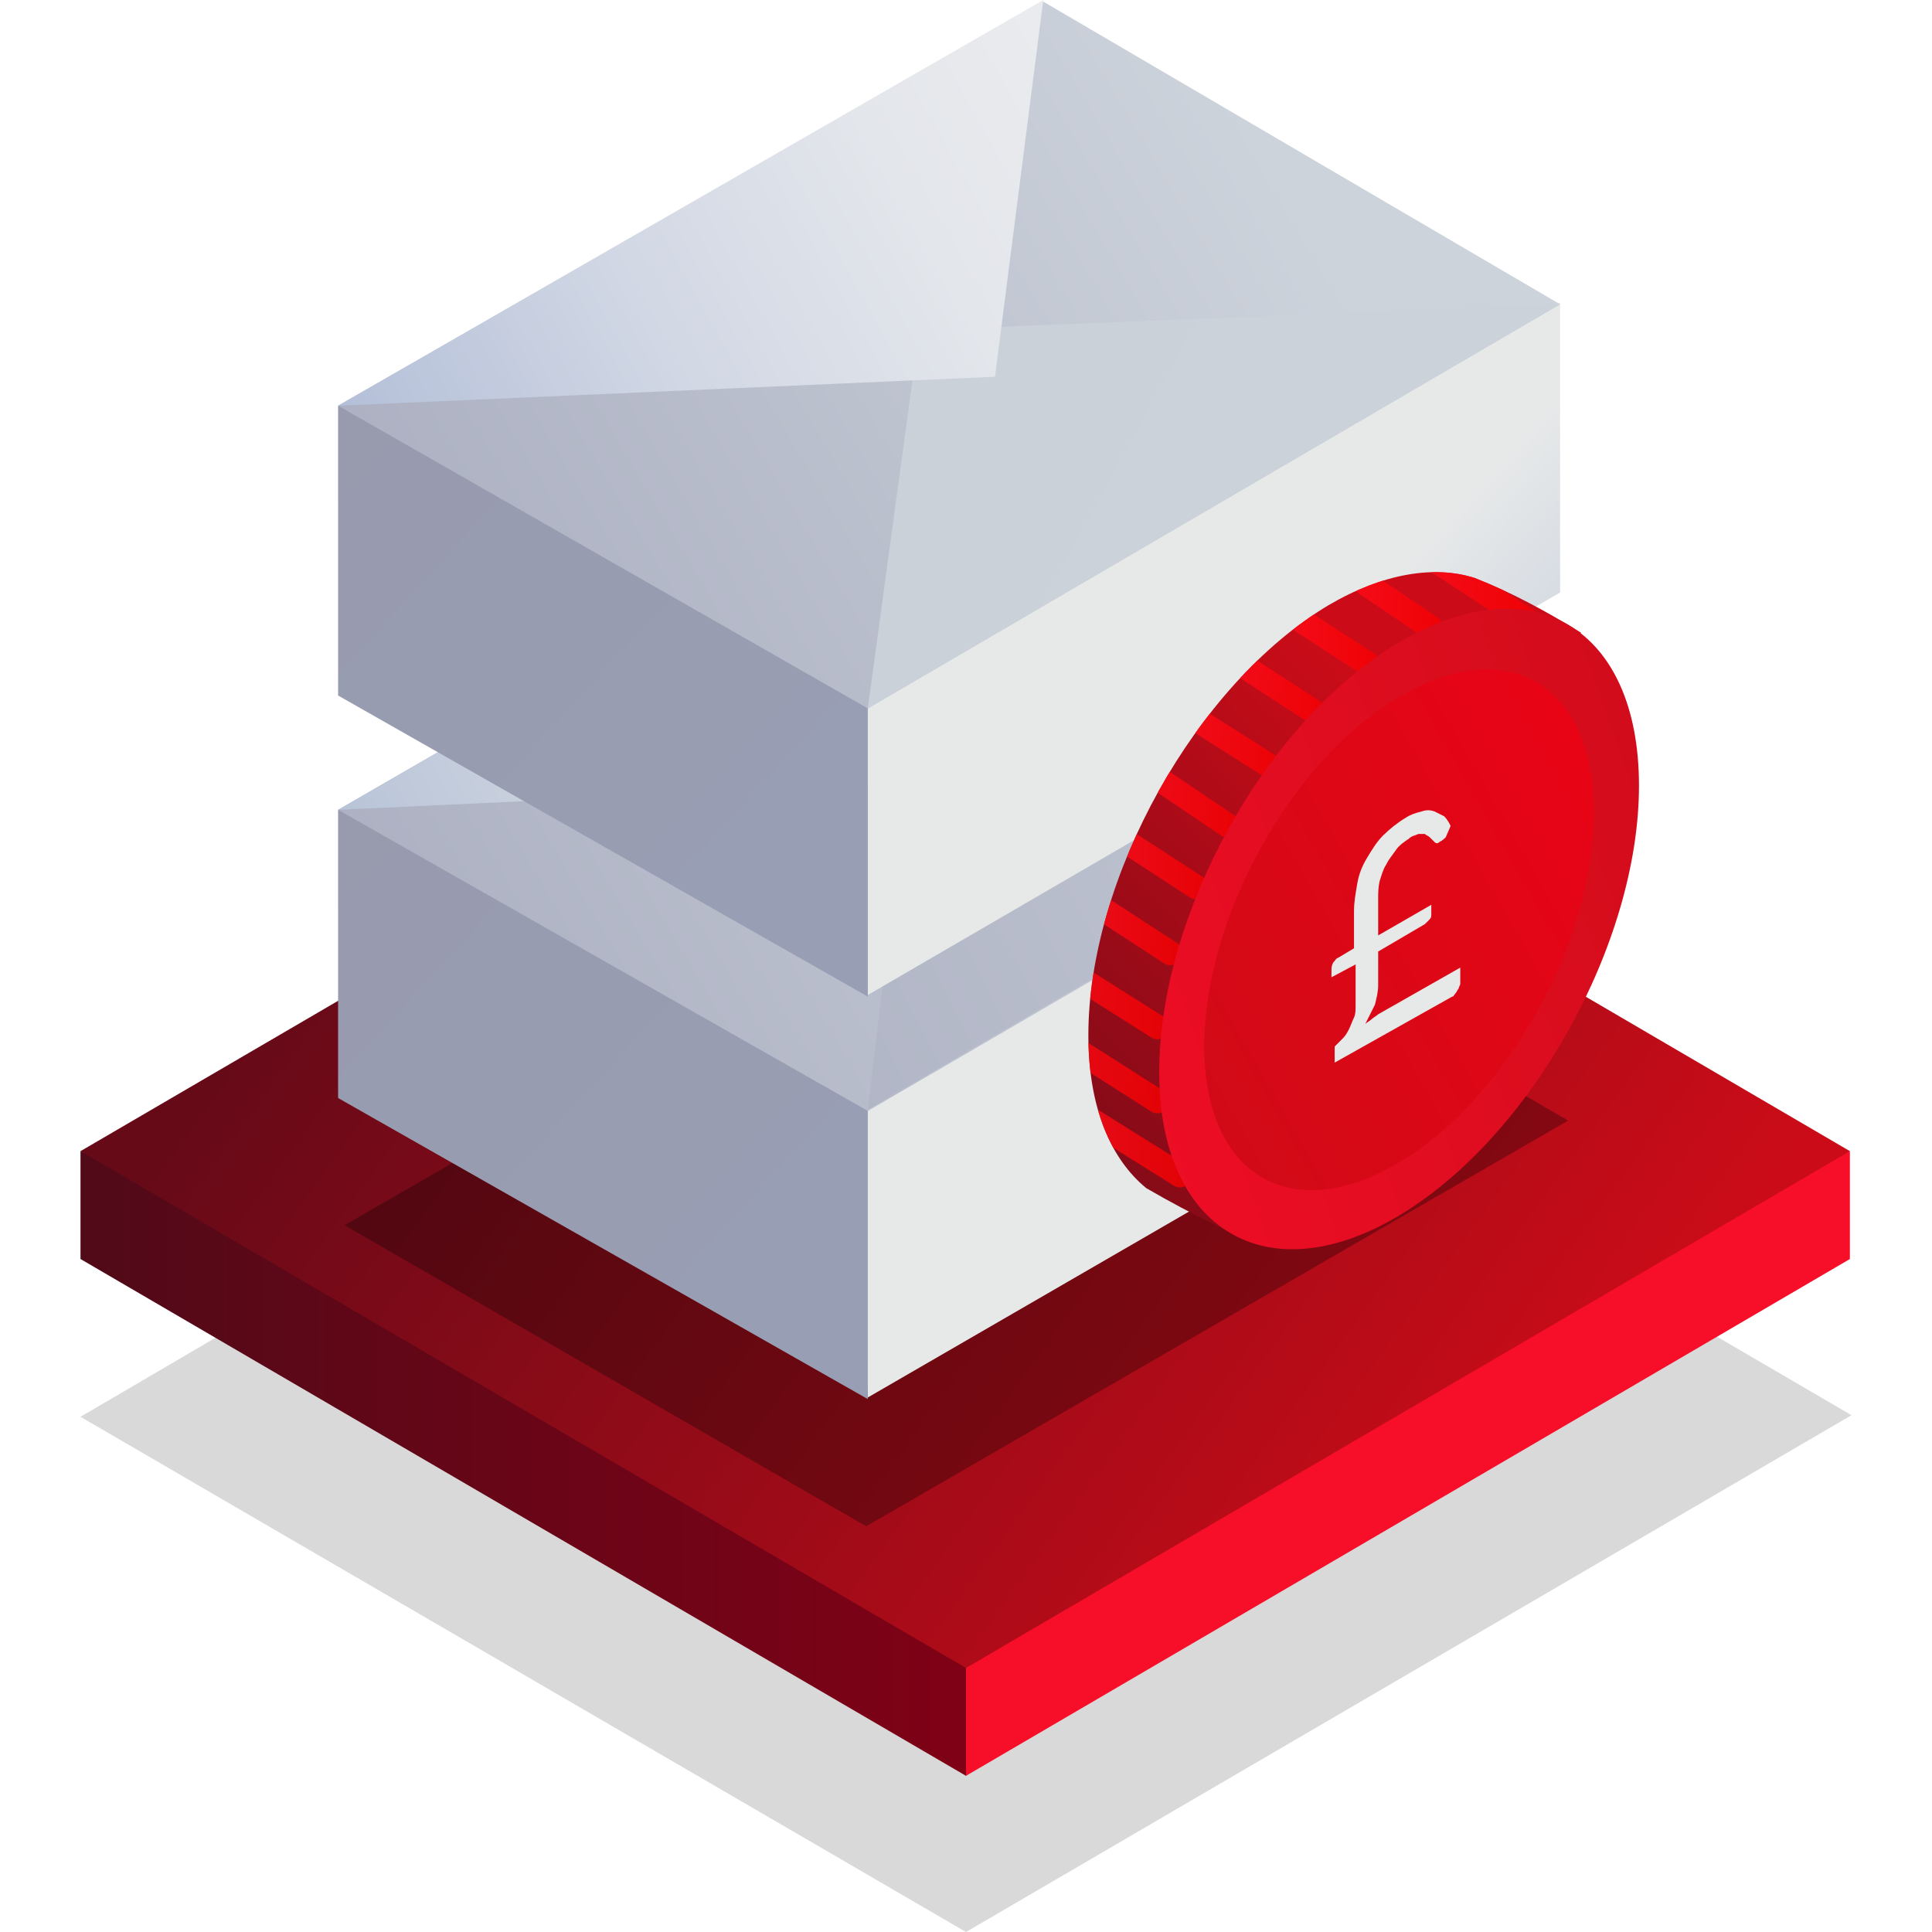
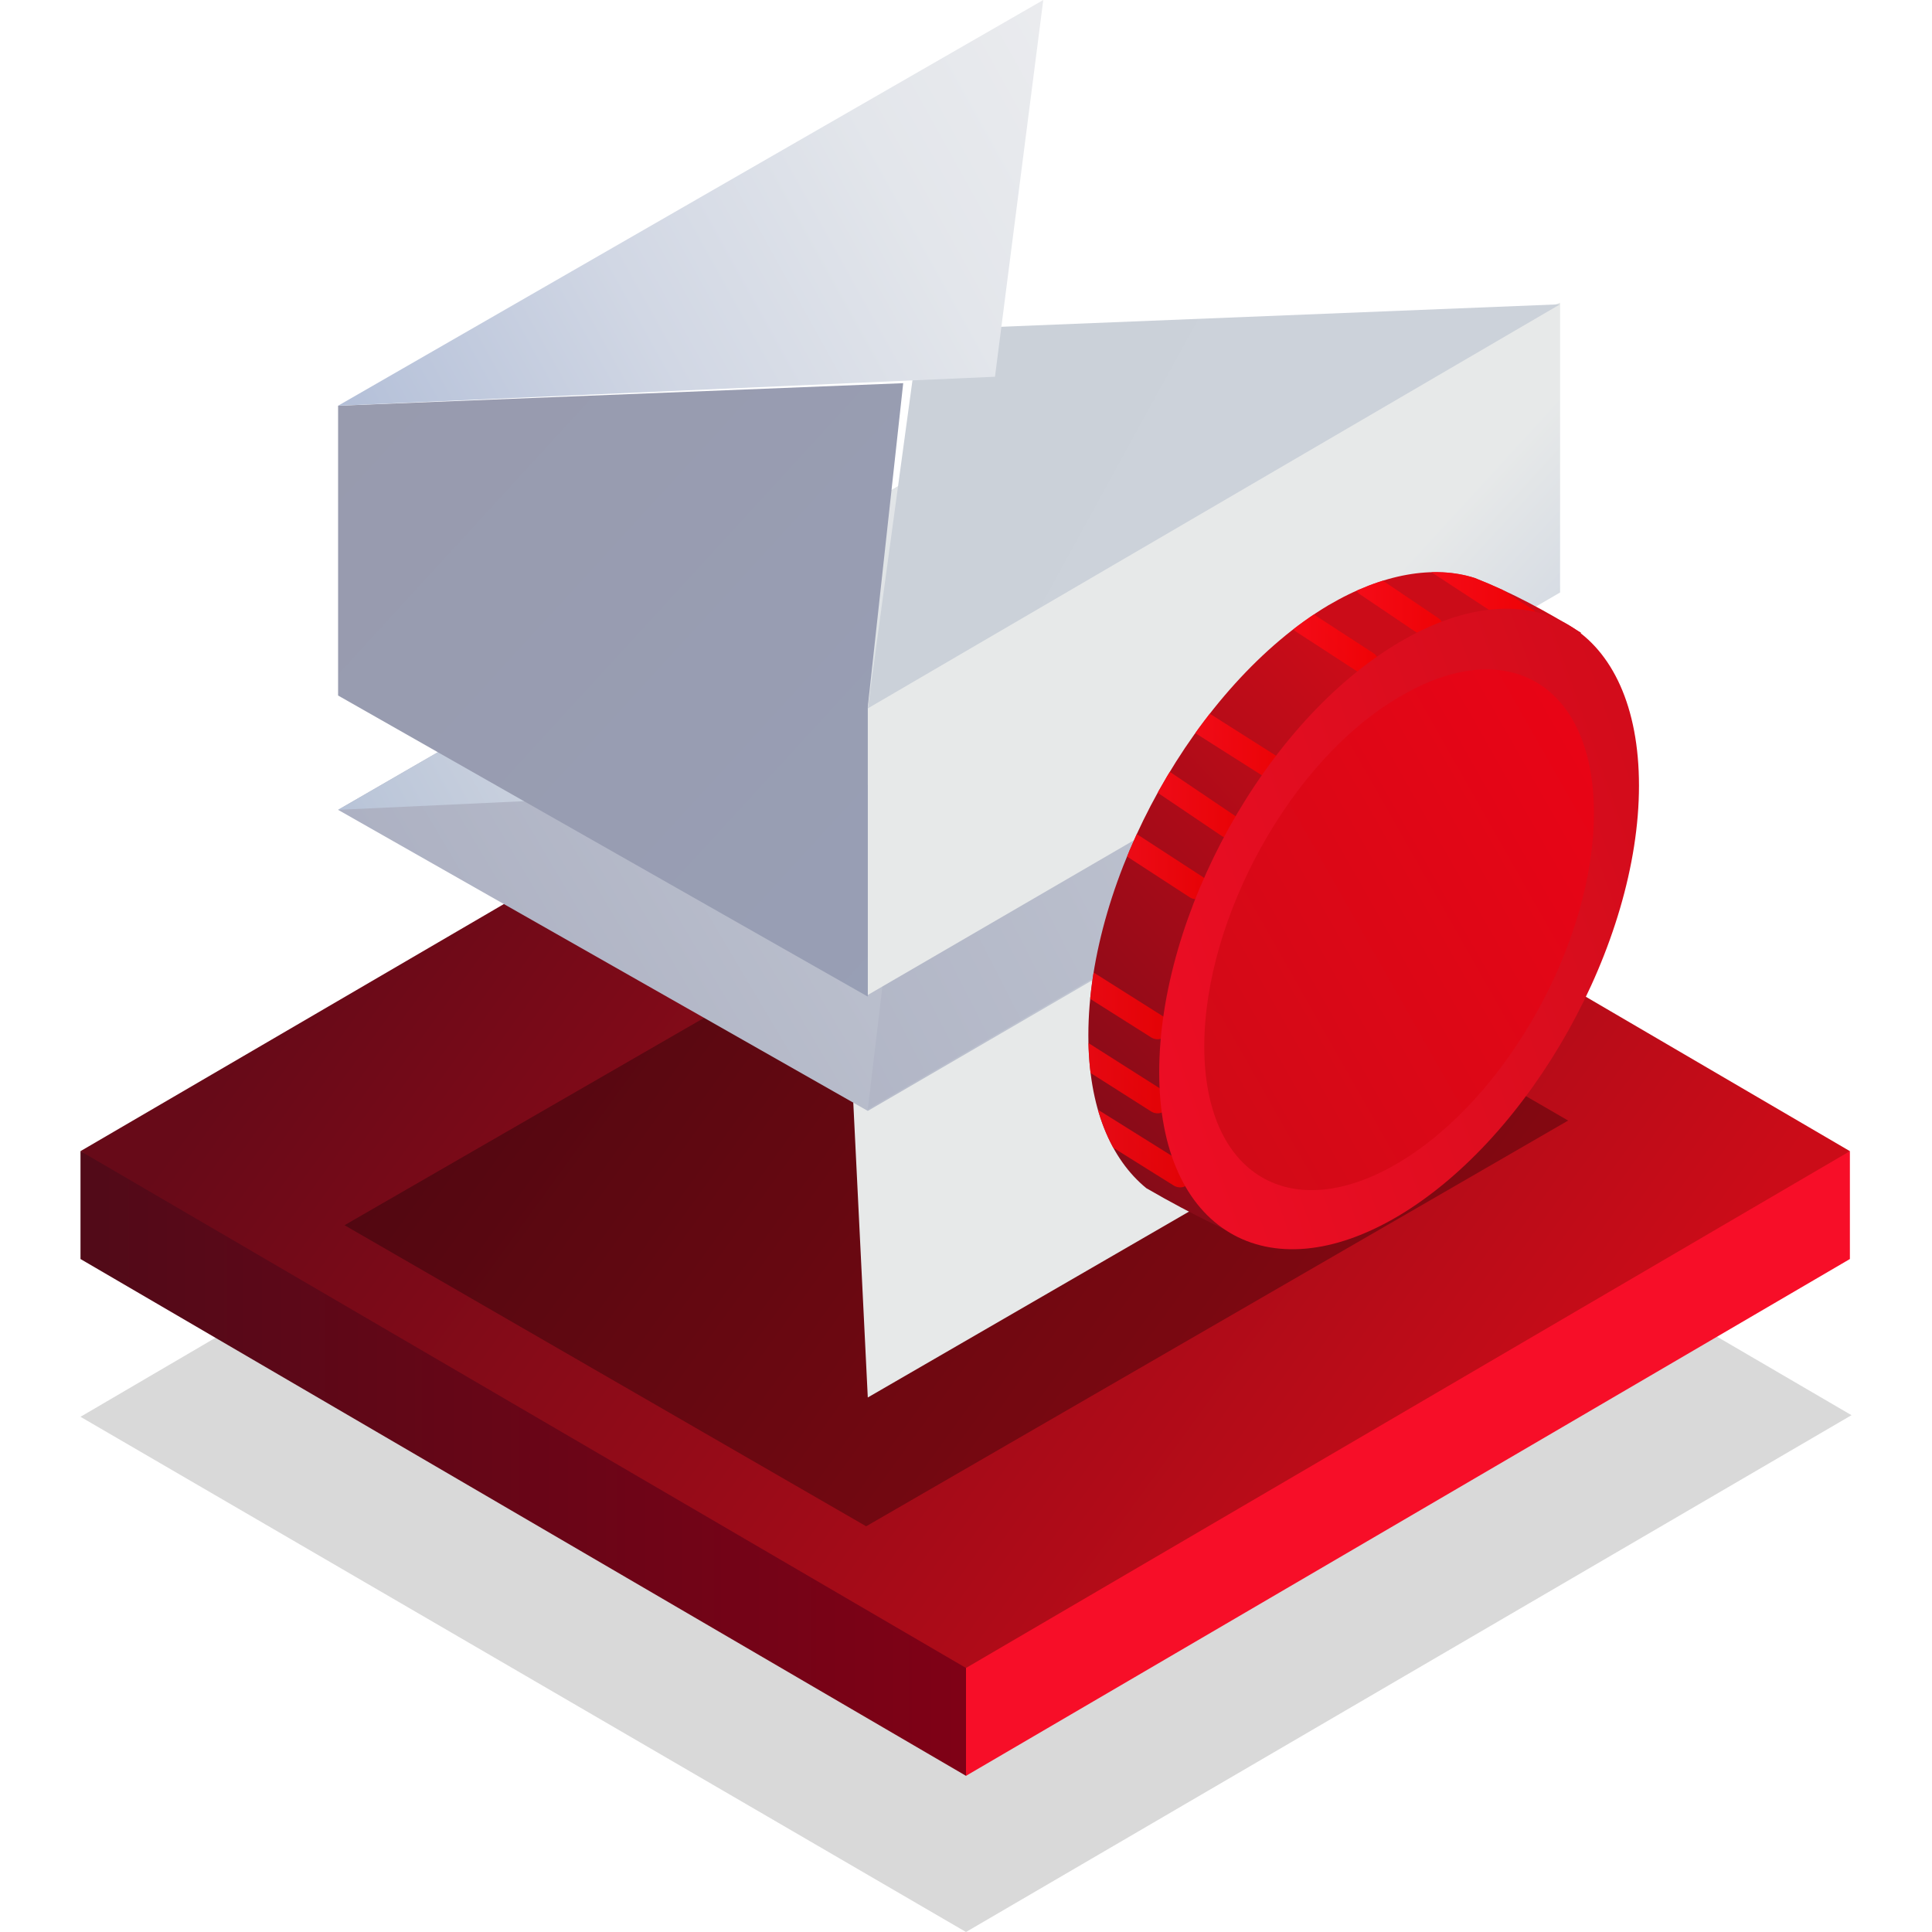
<svg xmlns="http://www.w3.org/2000/svg" xmlns:xlink="http://www.w3.org/1999/xlink" version="1.1" id="Warstwa_1" x="0px" y="0px" viewBox="0 0 120 120" style="enable-background:new 0 0 120 120;" xml:space="preserve">
  <style type="text/css">
	.st0{opacity:0.15;fill:url(#SVGID_1_);enable-background:new    ;}
	.st1{fill:url(#SVGID_2_);}
	.st2{fill:url(#SVGID_3_);}
	.st3{fill:url(#SVGID_4_);}
	.st4{opacity:0.3;fill-rule:evenodd;clip-rule:evenodd;fill:url(#Prostokąt_1_1_);enable-background:new    ;}
	.st5{fill-rule:evenodd;clip-rule:evenodd;fill:url(#Prostokąt_1-2_1_);}
	.st6{fill-rule:evenodd;clip-rule:evenodd;fill:url(#Prostokąt_1-3_1_);}
	.st7{fill-rule:evenodd;clip-rule:evenodd;fill:url(#Prostokąt_1-4_1_);}
	.st8{fill-rule:evenodd;clip-rule:evenodd;fill:url(#Prostokąt_1_kopia_1_);}
	.st9{fill-rule:evenodd;clip-rule:evenodd;fill:url(#Prostokąt_1_kopia_2_1_);}
	.st10{fill-rule:evenodd;clip-rule:evenodd;fill:url(#Prostokąt_1-5_1_);}
	.st11{fill-rule:evenodd;clip-rule:evenodd;fill:url(#Prostokąt_1-6_1_);}
	.st12{fill-rule:evenodd;clip-rule:evenodd;fill:url(#Prostokąt_1-7_1_);}
	.st13{fill-rule:evenodd;clip-rule:evenodd;fill:url(#Prostokąt_1_kopia-2_1_);}
	.st14{fill-rule:evenodd;clip-rule:evenodd;fill:url(#Prostokąt_1_kopia_2-2_1_);}
	.st15{clip-path:url(#SVGID_6_);}
	.st16{fill-rule:evenodd;clip-rule:evenodd;fill:url(#Elipsa_1169-2_1_);}
	
		.st17{opacity:0.8;fill:none;stroke:url(#SVGID_7_);stroke-width:1.5;stroke-linecap:round;stroke-linejoin:round;enable-background:new    ;}
	
		.st18{opacity:0.8;fill:none;stroke:url(#SVGID_8_);stroke-width:1.5;stroke-linecap:round;stroke-linejoin:round;enable-background:new    ;}
	
		.st19{opacity:0.8;fill:none;stroke:url(#SVGID_9_);stroke-width:1.5;stroke-linecap:round;stroke-linejoin:round;enable-background:new    ;}
	
		.st20{opacity:0.8;fill:none;stroke:url(#SVGID_10_);stroke-width:1.5;stroke-linecap:round;stroke-linejoin:round;enable-background:new    ;}
	
		.st21{opacity:0.8;fill:none;stroke:url(#SVGID_11_);stroke-width:1.5;stroke-linecap:round;stroke-linejoin:round;enable-background:new    ;}
	
		.st22{opacity:0.8;fill:none;stroke:url(#SVGID_12_);stroke-width:1.5;stroke-linecap:round;stroke-linejoin:round;enable-background:new    ;}
	
		.st23{opacity:0.8;fill:none;stroke:url(#SVGID_13_);stroke-width:1.5;stroke-linecap:round;stroke-linejoin:round;enable-background:new    ;}
	
		.st24{opacity:0.8;fill:none;stroke:url(#SVGID_14_);stroke-width:1.5;stroke-linecap:round;stroke-linejoin:round;enable-background:new    ;}
	
		.st25{opacity:0.8;fill:none;stroke:url(#SVGID_15_);stroke-width:1.5;stroke-linecap:round;stroke-linejoin:round;enable-background:new    ;}
	
		.st26{opacity:0.8;fill:none;stroke:url(#SVGID_16_);stroke-width:1.5;stroke-linecap:round;stroke-linejoin:round;enable-background:new    ;}
	
		.st27{opacity:0.8;fill:none;stroke:url(#SVGID_17_);stroke-width:1.5;stroke-linecap:round;stroke-linejoin:round;enable-background:new    ;}
	.st28{fill-rule:evenodd;clip-rule:evenodd;fill:url(#Elipsa_1169-3_1_);}
	.st29{fill-rule:evenodd;clip-rule:evenodd;fill:url(#Elipsa_1169-4_1_);}
	.st30{fill:url(#SVGID_18_);}
</style>
  <g id="products">
    <linearGradient id="SVGID_1_" gradientUnits="userSpaceOnUse" x1="-2072.279" y1="7.519" x2="-2138.737" y2="55.598" gradientTransform="matrix(1 0 0 -1 2166.22 120)">
      <stop offset="0" style="stop-color:#000000" />
      <stop offset="1" style="stop-color:#000000" />
    </linearGradient>
    <polygon class="st0" points="5,88 60,120 115,87.9 60,55.8  " />
    <linearGradient id="SVGID_2_" gradientUnits="userSpaceOnUse" x1="-2100.68" y1="29.094" x2="-2161.22" y2="29.094" gradientTransform="matrix(1 0 0 -1 2166.22 120)">
      <stop offset="0" style="stop-color:#840016" />
      <stop offset="1" style="stop-color:#510A18" />
    </linearGradient>
    <polygon class="st1" points="65.5,98 5,71.5 5,78.2 60,110.3  " />
    <linearGradient id="SVGID_3_" gradientUnits="userSpaceOnUse" x1="-2278.71" y1="29.115" x2="-2277.75" y2="29.115" gradientTransform="matrix(1 0 0 -1 2166.22 120)">
      <stop offset="0" style="stop-color:#FC2632" />
      <stop offset="1" style="stop-color:#F70E28" />
    </linearGradient>
    <polygon class="st2" points="114.9,78.2 114.9,71.5 60,92.9 60,110.3  " />
    <linearGradient id="SVGID_4_" gradientUnits="userSpaceOnUse" x1="-2072.379" y1="23.969" x2="-2138.757" y2="71.988" gradientTransform="matrix(1 0 0 -1 2166.22 120)">
      <stop offset="0" style="stop-color:#CB0C18" />
      <stop offset="1" style="stop-color:#670A18" />
    </linearGradient>
    <polygon class="st3" points="5,71.5 60,103.6 114.9,71.5 60,39.4  " />
    <linearGradient id="Prostokąt_1_1_" gradientUnits="userSpaceOnUse" x1="-977.859" y1="71.519" x2="-1033.879" y2="20.149" gradientTransform="matrix(-1 0 0 -1 -945.01 120)">
      <stop offset="0" style="stop-color:#000000" />
      <stop offset="1" style="stop-color:#000000" />
    </linearGradient>
    <path id="Prostokąt_1" class="st4" d="M65.1,50.9L21.4,76.1l32.4,18.7l43.6-25.2L65.1,50.9z" />
    <linearGradient id="Prostokąt_1-2_1_" gradientUnits="userSpaceOnUse" x1="-1012.179" y1="62.326" x2="-1055.039" y2="23.046" gradientTransform="matrix(-1 0 0 -1 -945.01 120)">
      <stop offset="0.28" style="stop-color:#E7E9E9" />
      <stop offset="1" style="stop-color:#98AACD" />
    </linearGradient>
    <path id="Prostokąt_1-2" class="st5" d="M83,49l-18,9.8l-12,9.7l0.9,18.3l43.2-25v-18L83,49z" />
    <linearGradient id="Prostokąt_1-3_1_" gradientUnits="userSpaceOnUse" x1="-964.989" y1="78.568" x2="-1018.099" y2="29.878" gradientTransform="matrix(-1 0 0 -1 -945.01 120)">
      <stop offset="0" style="stop-color:#989AAD" />
      <stop offset="1" style="stop-color:#98A0B7" />
    </linearGradient>
-     <path id="Prostokąt_1-3" class="st6" d="M56.1,48.8L21,50.3v17.9l32.9,18.7V68.5L56.1,48.8z" />
    <linearGradient id="Prostokąt_1-4_1_" gradientUnits="userSpaceOnUse" x1="-1028.268" y1="87.333" x2="-948.648" y2="40.143" gradientTransform="matrix(-1 0 0 -1 -945.01 120)">
      <stop offset="5.000000e-02" style="stop-color:#CDD3DB" />
      <stop offset="0.69" style="stop-color:#ACB0C2" />
    </linearGradient>
    <path id="Prostokąt_1-4" class="st7" d="M64.8,25L21,50.3l32.9,18.7l43.3-25.2L64.8,25z" />
    <linearGradient id="Prostokąt_1_kopia_1_" gradientUnits="userSpaceOnUse" x1="-1059.141" y1="92.779" x2="-948.961" y2="36.639" gradientTransform="matrix(-1 0 0 -1 -945.01 120)">
      <stop offset="5.000000e-02" style="stop-color:#CDD3DB" />
      <stop offset="0.69" style="stop-color:#ACB0C2" />
    </linearGradient>
-     <path id="Prostokąt_1_kopia" class="st8" d="M97.2,43.7L53.9,68.9l2.8-23.5L97.2,43.7z" />
+     <path id="Prostokąt_1_kopia" class="st8" d="M97.2,43.7L53.9,68.9l2.8-23.5z" />
    <linearGradient id="Prostokąt_1_kopia_2_1_" gradientUnits="userSpaceOnUse" x1="-1038.96" y1="100.329" x2="-959" y2="55.929" gradientTransform="matrix(-1 0 0 -1 -945.01 120)">
      <stop offset="0" style="stop-color:#E7E9E9" />
      <stop offset="0.35" style="stop-color:#E5E7E8" />
      <stop offset="0.54" style="stop-color:#DCE1E5" />
      <stop offset="0.7" style="stop-color:#CFD5E0" />
      <stop offset="0.84" style="stop-color:#BBC6D9" />
      <stop offset="0.96" style="stop-color:#A2B2D0" />
      <stop offset="1" style="stop-color:#98AACD" />
    </linearGradient>
    <path id="Prostokąt_1_kopia_2" class="st9" d="M64.8,25L21,50.3l40.8-1.9L64.8,25z" />
    <linearGradient id="Prostokąt_1-5_1_" gradientUnits="userSpaceOnUse" x1="-1012.34" y1="87.049" x2="-1054.48" y2="48.41" gradientTransform="matrix(-1 0 0 -1 -945.01 120)">
      <stop offset="0.28" style="stop-color:#E7E9E9" />
      <stop offset="1" style="stop-color:#98AACD" />
    </linearGradient>
    <path id="Prostokąt_1-5" class="st10" d="M83,24l-18,9.8l-11.1,9.3v18.7l43-25v-18L83,24z" />
    <linearGradient id="Prostokąt_1-6_1_" gradientUnits="userSpaceOnUse" x1="-964.916" y1="103.605" x2="-1018.096" y2="54.845" gradientTransform="matrix(-1 0 0 -1 -945.01 120)">
      <stop offset="0" style="stop-color:#989AAD" />
      <stop offset="1" style="stop-color:#98A0B7" />
    </linearGradient>
    <path id="Prostokąt_1-6" class="st11" d="M56.1,23.8L21,25.2v18l32.9,18.7v-18L56.1,23.8z" />
    <linearGradient id="Prostokąt_1-7_1_" gradientUnits="userSpaceOnUse" x1="-1028.049" y1="112.262" x2="-948.729" y2="65.252" gradientTransform="matrix(-1 0 0 -1 -945.01 120)">
      <stop offset="5.000000e-02" style="stop-color:#CDD3DB" />
      <stop offset="0.69" style="stop-color:#ACB0C2" />
    </linearGradient>
-     <path id="Prostokąt_1-7" class="st12" d="M64.8,0.1L21,25.2l32.9,18.8l43-25.1L64.8,0.1z" />
    <linearGradient id="Prostokąt_1_kopia-2_1_" gradientUnits="userSpaceOnUse" x1="-1056.09" y1="69.01" x2="-941.34" y2="132.03" gradientTransform="matrix(-1 0 0 -1 -945.01 120)">
      <stop offset="0" style="stop-color:#CDD3DB" />
      <stop offset="0.48" style="stop-color:#CBD1D9" />
      <stop offset="0.71" style="stop-color:#C4C9D4" />
      <stop offset="0.89" style="stop-color:#B8BCCB" />
      <stop offset="1" style="stop-color:#ACB0C2" />
    </linearGradient>
    <path id="Prostokąt_1_kopia-2" class="st13" d="M96.9,18.9l-43,25.1l3.2-23.5L96.9,18.9z" />
    <linearGradient id="Prostokąt_1_kopia_2-2_1_" gradientUnits="userSpaceOnUse" x1="-1038.954" y1="125.313" x2="-935.294" y2="67.753" gradientTransform="matrix(-1 0 0 -1 -945.01 120)">
      <stop offset="0" style="stop-color:#F1F1F1" />
      <stop offset="0.18" style="stop-color:#EEEEF0" />
      <stop offset="0.35" style="stop-color:#E3E6EB" />
      <stop offset="0.5" style="stop-color:#D1D7E4" />
      <stop offset="0.64" style="stop-color:#B8C3DA" />
      <stop offset="0.78" style="stop-color:#98AACD" />
    </linearGradient>
    <path id="Prostokąt_1_kopia_2-2" class="st14" d="M64.8,0L21,25.2l40.8-1.8L64.8,0z" />
    <g>
      <defs>
        <path id="SVGID_5_" d="M82.5,37.6c3.4-2,6.6-2.5,9.1-1.7c2.3,0.9,4.5,2.1,6.6,3.4L76.6,76.6c0,0-2.3-1-5.4-2.8     c-2.2-1.8-3.6-5-3.6-9.5C67.6,54.5,74.3,42.5,82.5,37.6z" />
      </defs>
      <clipPath id="SVGID_6_">
        <use xlink:href="#SVGID_5_" style="overflow:visible;" />
      </clipPath>
      <g class="st15">
        <linearGradient id="Elipsa_1169-2_1_" gradientUnits="userSpaceOnUse" x1="89.971" y1="72.709" x2="53.181" y2="39.079" gradientTransform="matrix(1 0 0 -1 0 120)">
          <stop offset="0" style="stop-color:#CB0C18" />
          <stop offset="0.93" style="stop-color:#670A18" />
        </linearGradient>
        <path id="Elipsa_1169-2" class="st16" d="M82.5,37.6c3.4-2,6.6-2.5,9.1-1.7c2.3,0.9,4.5,2.1,6.6,3.4L76.6,76.6c0,0-2.3-1-5.4-2.8     c-2.2-1.8-3.6-5-3.6-9.5C67.6,54.5,74.3,42.5,82.5,37.6z" />
        <linearGradient id="SVGID_7_" gradientUnits="userSpaceOnUse" x1="76.83" y1="77.105" x2="82.39" y2="77.105" gradientTransform="matrix(1 0 0 -1 0 120)">
          <stop offset="0" style="stop-color:#FF0C18" />
          <stop offset="1" style="stop-color:#F70000" />
        </linearGradient>
-         <line class="st17" x1="81.6" y1="44.2" x2="77.6" y2="41.6" />
        <linearGradient id="SVGID_8_" gradientUnits="userSpaceOnUse" x1="74.09" y1="73.715" x2="79.65" y2="73.715" gradientTransform="matrix(1 0 0 -1 0 120)">
          <stop offset="0" style="stop-color:#FF0C18" />
          <stop offset="1" style="stop-color:#F70000" />
        </linearGradient>
        <line class="st18" x1="78.9" y1="47.6" x2="74.8" y2="45" />
        <linearGradient id="SVGID_9_" gradientUnits="userSpaceOnUse" x1="71.51" y1="70.065" x2="77.07" y2="70.065" gradientTransform="matrix(1 0 0 -1 0 120)">
          <stop offset="0" style="stop-color:#FF0C18" />
          <stop offset="1" style="stop-color:#F70000" />
        </linearGradient>
        <line class="st19" x1="76.3" y1="51.3" x2="72.3" y2="48.6" />
        <linearGradient id="SVGID_10_" gradientUnits="userSpaceOnUse" x1="69.52" y1="66.195" x2="75.09" y2="66.195" gradientTransform="matrix(1 0 0 -1 0 120)">
          <stop offset="0" style="stop-color:#FF0C18" />
          <stop offset="1" style="stop-color:#F70000" />
        </linearGradient>
        <line class="st20" x1="74.3" y1="55.1" x2="70.3" y2="52.5" />
        <linearGradient id="SVGID_11_" gradientUnits="userSpaceOnUse" x1="67.91" y1="62.11" x2="73.47" y2="62.11" gradientTransform="matrix(1 0 0 -1 0 120)">
          <stop offset="0" style="stop-color:#FF0C18" />
          <stop offset="1" style="stop-color:#F70000" />
        </linearGradient>
-         <line class="st21" x1="72.7" y1="59.2" x2="68.7" y2="56.6" />
        <linearGradient id="SVGID_12_" gradientUnits="userSpaceOnUse" x1="65.4" y1="57.99" x2="72.7" y2="57.99" gradientTransform="matrix(1 0 0 -1 0 120)">
          <stop offset="0" style="stop-color:#FF0C18" />
          <stop offset="1" style="stop-color:#F70000" />
        </linearGradient>
        <line class="st22" x1="71.9" y1="63.8" x2="66.2" y2="60.2" />
        <linearGradient id="SVGID_13_" gradientUnits="userSpaceOnUse" x1="64.86" y1="53.625" x2="72.67" y2="53.625" gradientTransform="matrix(1 0 0 -1 0 120)">
          <stop offset="0" style="stop-color:#FF0C18" />
          <stop offset="1" style="stop-color:#F70000" />
        </linearGradient>
        <line class="st23" x1="71.9" y1="68.4" x2="65.6" y2="64.4" />
        <linearGradient id="SVGID_14_" gradientUnits="userSpaceOnUse" x1="66.99" y1="48.75" x2="74.07" y2="48.75" gradientTransform="matrix(1 0 0 -1 0 120)">
          <stop offset="0" style="stop-color:#FF0C18" />
          <stop offset="1" style="stop-color:#F70000" />
        </linearGradient>
        <line class="st24" x1="73.3" y1="73" x2="67.7" y2="69.5" />
        <linearGradient id="SVGID_15_" gradientUnits="userSpaceOnUse" x1="80.11" y1="80.11" x2="85.67" y2="80.11" gradientTransform="matrix(1 0 0 -1 0 120)">
          <stop offset="0" style="stop-color:#FF0C18" />
          <stop offset="1" style="stop-color:#F70000" />
        </linearGradient>
        <line class="st25" x1="84.9" y1="41.2" x2="80.9" y2="38.6" />
        <linearGradient id="SVGID_16_" gradientUnits="userSpaceOnUse" x1="84.14" y1="82.365" x2="89.7" y2="82.365" gradientTransform="matrix(1 0 0 -1 0 120)">
          <stop offset="0" style="stop-color:#FF0C18" />
          <stop offset="1" style="stop-color:#F70000" />
        </linearGradient>
        <line class="st26" x1="88.9" y1="39" x2="84.9" y2="36.3" />
        <linearGradient id="SVGID_17_" gradientUnits="userSpaceOnUse" x1="88.52" y1="83.295" x2="95.5" y2="83.295" gradientTransform="matrix(1 0 0 -1 0 120)">
          <stop offset="0" style="stop-color:#FF0C18" />
          <stop offset="1" style="stop-color:#F70000" />
        </linearGradient>
        <line class="st27" x1="94.8" y1="38.5" x2="89.3" y2="34.9" />
      </g>
    </g>
    <linearGradient id="Elipsa_1169-3_1_" gradientUnits="userSpaceOnUse" x1="113.74" y1="71.811" x2="55.779" y2="51.291" gradientTransform="matrix(1 0 0 -1 0 120)">
      <stop offset="0" style="stop-color:#CB0C18" />
      <stop offset="1" style="stop-color:#F70E28" />
    </linearGradient>
    <path id="Elipsa_1169-3" class="st28" d="M86.9,39.9c8.3-4.9,14.9-0.9,14.9,8.9s-6.7,21.8-14.9,26.7s-14.9,0.9-14.9-8.9   S78.6,44.8,86.9,39.9z" />
    <linearGradient id="Elipsa_1169-4_1_" gradientUnits="userSpaceOnUse" x1="65.109" y1="49.961" x2="118.369" y2="80.161" gradientTransform="matrix(1 0 0 -1 0 120)">
      <stop offset="0" style="stop-color:#CB0C18" />
      <stop offset="1" style="stop-color:#F70014" />
    </linearGradient>
    <path id="Elipsa_1169-4" class="st29" d="M86.9,43.3c6.7-4,12.1-0.8,12.1,7.2s-5.4,17.7-12.1,21.7s-12.1,0.8-12.1-7.2   S80.2,47.2,86.9,43.3z" />
    <linearGradient id="SVGID_18_" gradientUnits="userSpaceOnUse" x1="84.893" y1="59.926" x2="97.913" y2="73.146" gradientTransform="matrix(1 0 0 -1 0 120)">
      <stop offset="4.000000e-02" style="stop-color:#E7E9E9" />
      <stop offset="1" style="stop-color:#E7E9E9" />
    </linearGradient>
-     <path class="st30" d="M82.7,60.3c0-0.2,0-0.3,0.1-0.5c0.1-0.1,0.2-0.3,0.3-0.3l1-0.6v-2.3c0-0.6,0.1-1.1,0.2-1.7   c0.1-0.6,0.3-1.1,0.6-1.6c0.3-0.5,0.6-1,1-1.4c0.4-0.4,0.9-0.8,1.4-1.1c0.3-0.2,0.6-0.3,1-0.4c0.3-0.1,0.5-0.1,0.8,0   c0.2,0.1,0.4,0.2,0.6,0.3c0.2,0.2,0.3,0.4,0.4,0.6L89.8,52c-0.1,0.1-0.2,0.2-0.4,0.3c-0.1,0.1-0.2,0.1-0.3,0   c-0.1-0.1-0.2-0.2-0.3-0.3c-0.1-0.1-0.2-0.1-0.3-0.2c-0.1,0-0.3,0-0.4,0c-0.2,0.1-0.4,0.1-0.6,0.3c-0.3,0.2-0.6,0.4-0.8,0.7   c-0.2,0.3-0.4,0.5-0.6,0.9c-0.2,0.3-0.3,0.7-0.4,1c-0.1,0.4-0.1,0.8-0.1,1.1v2.3l3.3-1.9v0.6c0,0.1,0,0.2-0.1,0.3   c-0.1,0.1-0.2,0.2-0.3,0.3l-2.9,1.7v2.1c0,0.4-0.1,0.8-0.2,1.2c-0.2,0.4-0.4,0.8-0.6,1.2c0.1-0.1,0.3-0.2,0.4-0.3s0.3-0.2,0.4-0.3   l5.1-2.9v0.7c0,0.1,0,0.2,0,0.3c0,0.1-0.1,0.2-0.1,0.3c-0.1,0.1-0.1,0.2-0.2,0.3c-0.1,0.1-0.1,0.2-0.2,0.2L82.9,66v-1   c0.2-0.2,0.3-0.3,0.5-0.5c0.2-0.2,0.3-0.4,0.4-0.6c0.1-0.2,0.2-0.5,0.3-0.7c0.1-0.2,0.1-0.5,0.1-0.8v-2.5l-1.5,0.8V60.3z" />
  </g>
</svg>